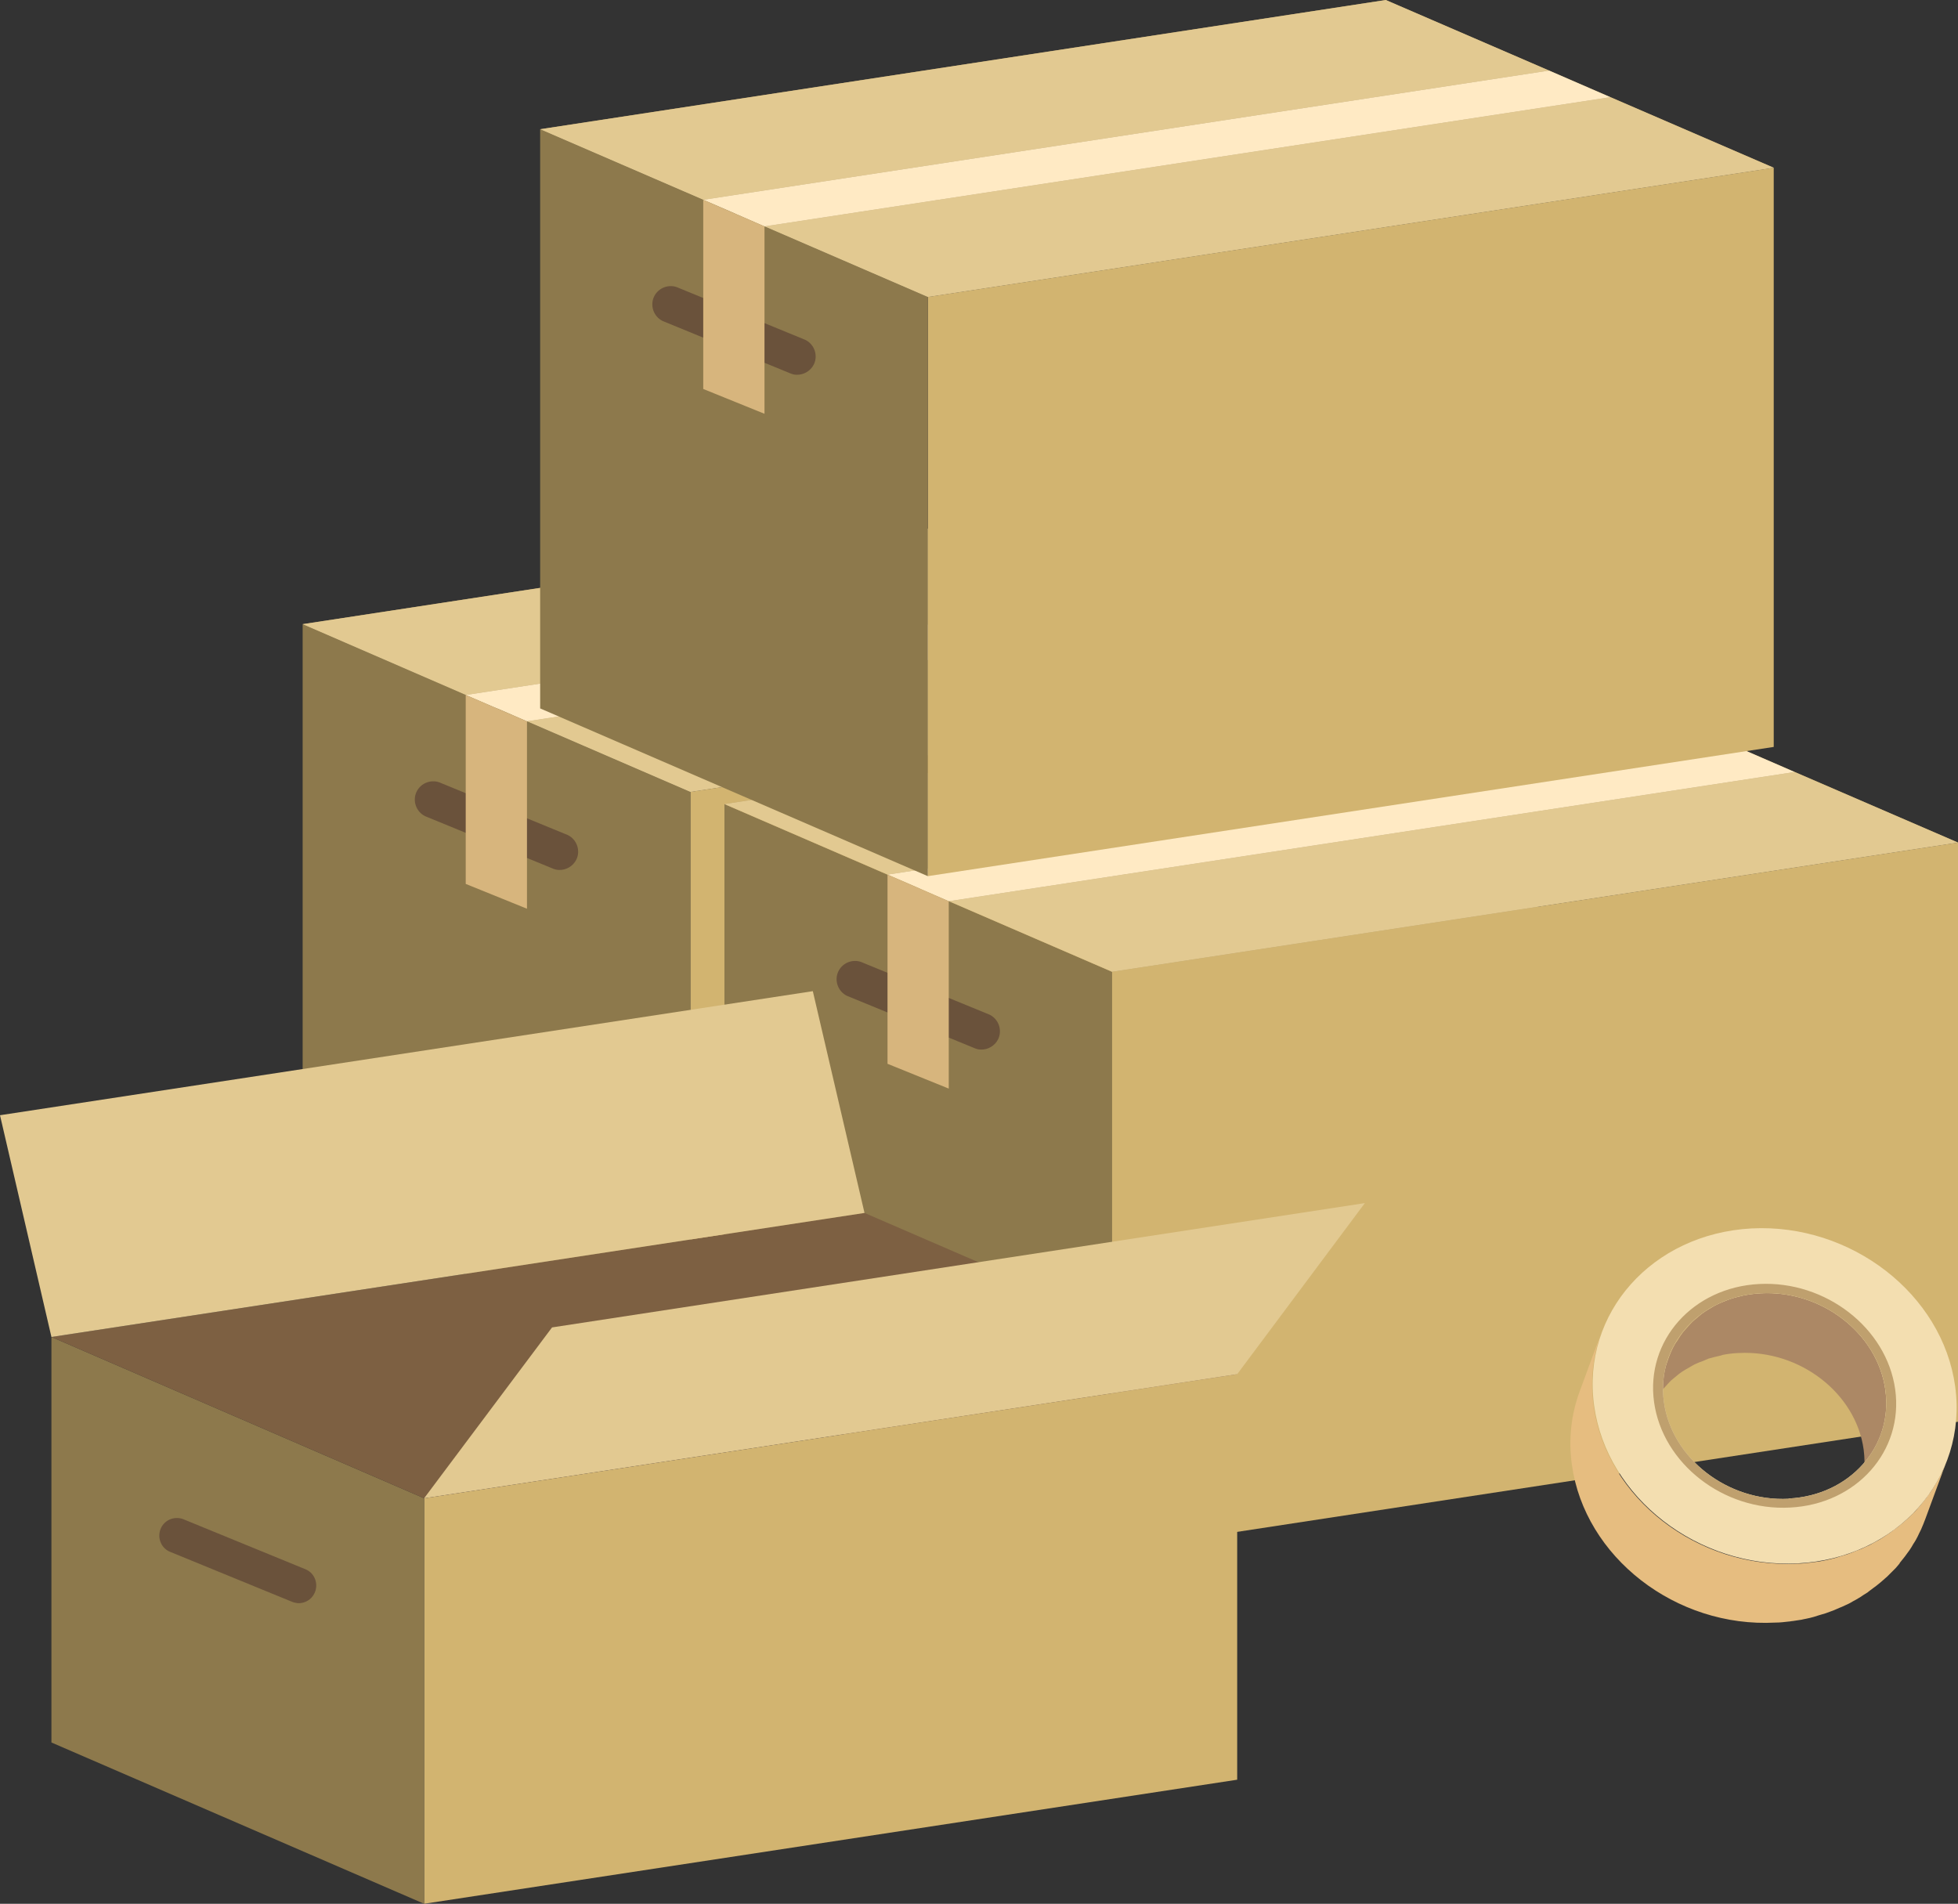
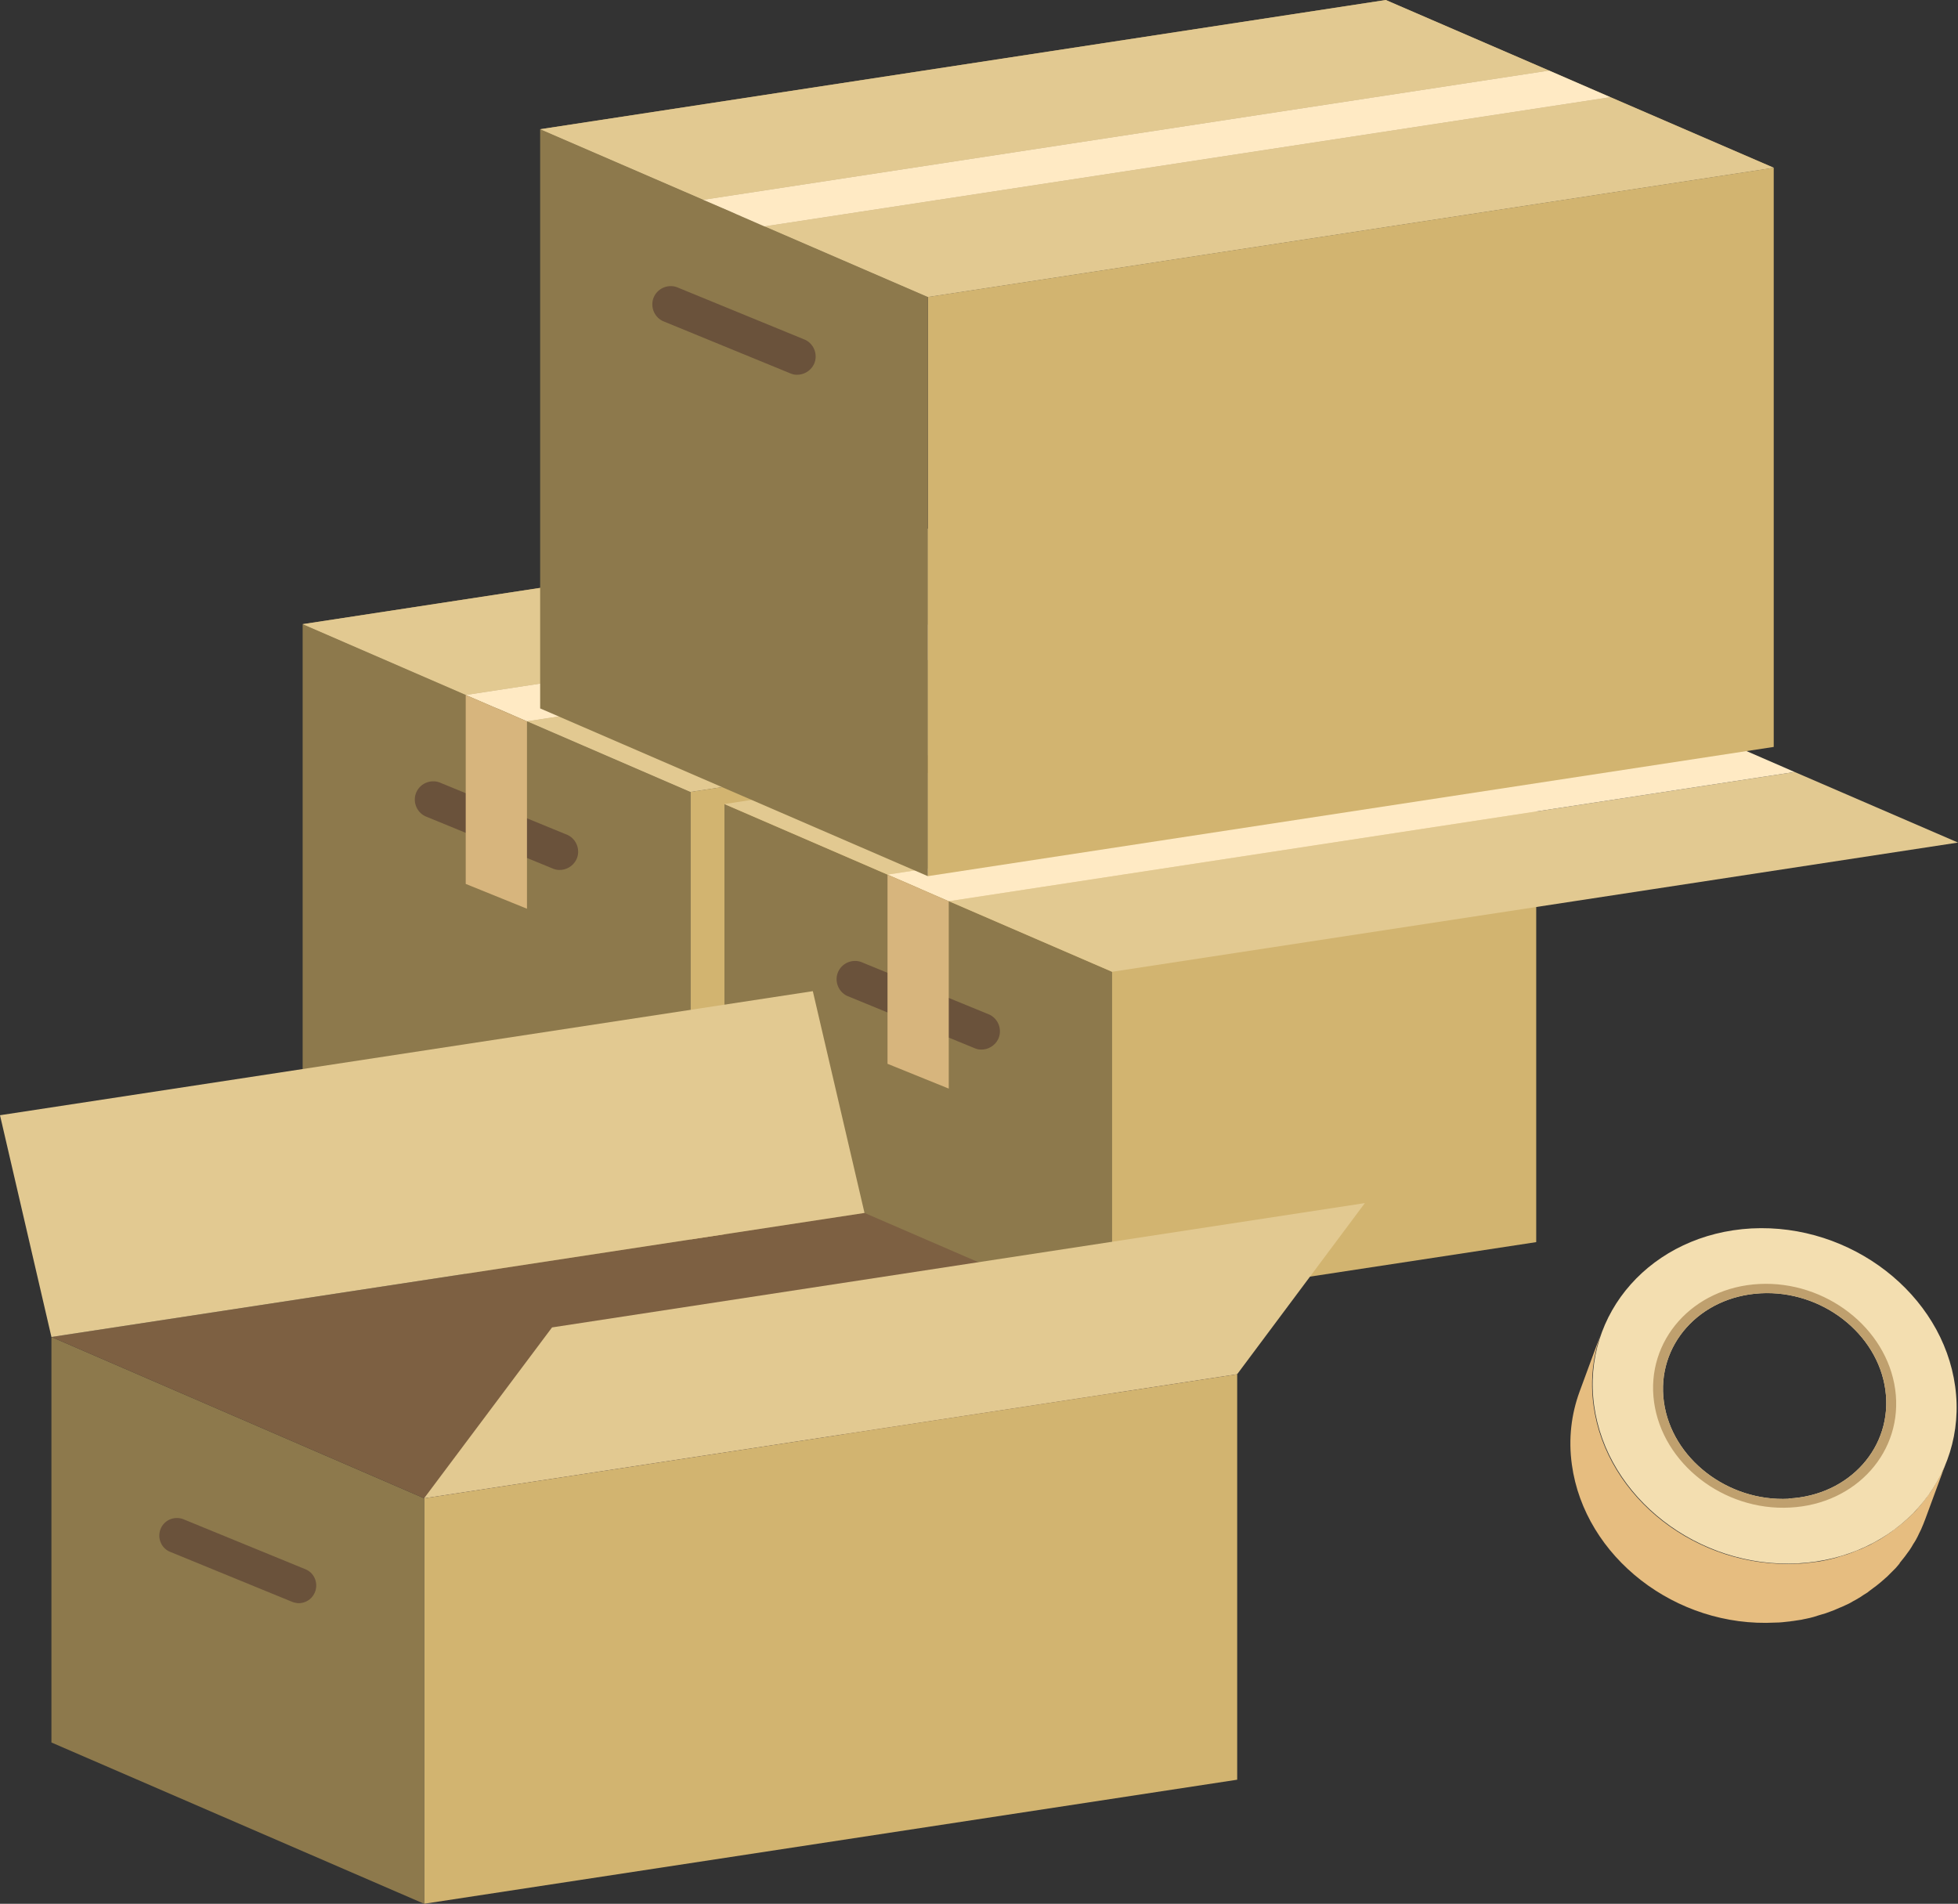
<svg xmlns="http://www.w3.org/2000/svg" id="_レイヤー_2" data-name="レイヤー 2" width="75.76" height="73.66" viewBox="0 0 75.76 73.66">
  <rect x="0" y="0" width="75.76" height="73.66" fill="#333333" stroke="none" />
  <defs>
    <style>
      .cls-1 {
        fill: none;
      }

      .cls-2 {
        fill: #e2c991;
      }

      .cls-3 {
        fill: #8d794c;
      }

      .cls-4 {
        fill: #f3deb0;
      }

      .cls-5 {
        fill: #e6bd80;
      }

      .cls-6 {
        fill: #b0975e;
      }

      .cls-7 {
        fill: #ffeac4;
      }

      .cls-8 {
        fill: #bfa06e;
      }

      .cls-9 {
        fill: #d7b57d;
      }

      .cls-10 {
        fill: #7d6042;
      }

      .cls-11 {
        fill: #ac8865;
      }

      .cls-12 {
        fill: #6a523b;
      }

      .cls-13 {
        fill: #d2b470;
      }
    </style>
  </defs>
  <g id="_コンテンツ" data-name="コンテンツ">
    <g>
      <g>
        <polygon class="cls-13" points="59.44 25.64 59.44 48.06 26.71 53.05 26.71 30.64 59.44 25.64" />
        <polygon class="cls-3" points="26.71 30.64 26.71 53.05 11.71 46.56 11.71 24.15 26.71 30.64" />
        <polygon class="cls-6" points="44.43 19.15 59.44 25.64 26.71 30.64 11.71 24.15 44.43 19.15" />
        <polygon class="cls-1" points="44.43 19.15 59.44 25.64 26.71 30.64 11.71 24.15 44.43 19.15" />
        <polyline class="cls-2" points="44.43 19.15 11.71 24.15 19.11 27.36 18.02 26.89 50.75 21.89 44.43 19.15" />
        <polyline class="cls-2" points="19.31 27.44 26.71 30.64 59.44 25.64 53.12 22.91 20.39 27.91 19.31 27.44" />
        <polyline class="cls-7" points="50.75 21.89 18.02 26.89 19.11 27.36 19.31 27.44 20.39 27.91 53.12 22.91 50.75 21.89" />
        <path class="cls-12" d="M21.97,32.31l-4.9-2.01c-.35-.17-.78-.02-.95.33-.17.35-.02.78.33.95l4.9,2.01c.09.04.18.07.28.07.27.01.54-.14.67-.4.17-.35.02-.78-.33-.95Z" />
        <polygon class="cls-9" points="20.39 35.16 18.02 34.2 18.02 26.89 20.39 27.91 20.39 35.16" />
      </g>
      <g>
-         <polygon class="cls-13" points="75.76 32.6 75.76 55.01 43.03 60.01 43.03 37.6 75.76 32.6" />
        <polygon class="cls-3" points="43.03 37.6 43.03 60.01 28.03 53.52 28.03 31.11 43.03 37.6" />
-         <polygon class="cls-6" points="60.75 26.11 75.76 32.6 43.03 37.6 28.03 31.11 60.75 26.11" />
        <polygon class="cls-1" points="60.75 26.11 75.76 32.6 43.03 37.6 28.03 31.11 60.75 26.11" />
        <polyline class="cls-2" points="60.75 26.11 28.03 31.11 35.43 34.31 34.34 33.84 67.07 28.84 60.75 26.11" />
        <polyline class="cls-2" points="35.63 34.4 43.03 37.6 75.76 32.6 69.44 29.87 36.71 34.87 35.63 34.4" />
        <polyline class="cls-7" points="67.07 28.84 34.34 33.84 35.43 34.31 35.63 34.4 36.71 34.87 69.44 29.87 67.07 28.84" />
        <path class="cls-12" d="M38.29,39.26l-4.9-2.01c-.35-.17-.78-.02-.95.33-.17.35-.02.78.33.95l4.9,2.01c.09.04.18.07.28.07.27.01.54-.14.67-.4.17-.35.02-.78-.33-.95Z" />
        <polygon class="cls-9" points="36.71 42.12 34.34 41.16 34.34 33.84 36.71 34.87 36.71 42.12" />
      </g>
      <g>
        <polygon class="cls-13" points="68.63 6.49 68.63 28.9 35.9 33.9 35.9 11.49 68.63 6.49" />
        <polygon class="cls-3" points="35.9 11.49 35.9 33.9 20.9 27.41 20.9 5 35.9 11.49" />
        <polygon class="cls-6" points="53.62 0 68.63 6.49 35.9 11.49 20.9 5 53.62 0" />
        <polygon class="cls-1" points="53.62 0 68.63 6.49 35.9 11.49 20.9 5 53.62 0" />
        <polyline class="cls-2" points="53.62 0 20.9 5 28.3 8.2 27.21 7.73 59.94 2.73 53.62 0" />
        <polyline class="cls-2" points="28.5 8.29 35.9 11.49 68.63 6.49 62.31 3.76 29.58 8.76 28.5 8.29" />
        <polyline class="cls-7" points="59.94 2.73 27.21 7.73 28.3 8.2 28.5 8.29 29.58 8.76 62.31 3.76 59.94 2.73" />
        <path class="cls-12" d="M31.16,13.15l-4.9-2.01c-.35-.17-.78-.02-.95.33-.17.35-.02.78.33.95l4.9,2.01c.09.04.18.07.28.07.27.01.54-.14.67-.4.17-.35.02-.78-.33-.95Z" />
-         <polygon class="cls-9" points="29.58 16.01 27.21 15.05 27.21 7.73 29.58 8.76 29.58 16.01" />
      </g>
      <g>
-         <path class="cls-11" d="M72.95,53.78c-.3-2.19-2.47-3.87-4.83-3.74-.21.01-.41.04-.61.07-.06.01-.12.03-.18.05-.13.03-.27.06-.39.1-.07.03-.14.06-.21.09-.11.04-.21.08-.31.13-.08.04-.15.08-.22.13-.08.05-.16.09-.23.14,0,0-.02.01-.03.02-.09.06-.18.14-.26.21-.06.05-.12.1-.18.15-.08.08-.15.16-.23.25-.05.06-.1.11-.15.17-.07.09-.14.2-.2.3-.03.05-.08.11-.11.16-.09.16-.17.33-.23.5l-.84,2.28c.06-.17.14-.34.23-.5.03-.05.07-.1.1-.15.07-.11.13-.21.21-.31.04-.06.1-.11.14-.16.08-.09.15-.17.23-.25.06-.05.12-.1.18-.15.08-.07.17-.14.26-.2.09-.06.18-.11.27-.16.07-.04.13-.08.21-.12.1-.05.21-.09.32-.13.07-.03.14-.06.21-.09.13-.04.26-.07.39-.1.06-.01.12-.03.18-.05.2-.04.4-.06.61-.07,2.36-.12,4.53,1.55,4.83,3.74.08.61.01,1.2-.18,1.73l.84-2.28c.2-.53.27-1.12.18-1.73Z" />
        <path class="cls-5" d="M73.5,60.48s.08-.1.12-.15c.06-.07.11-.14.16-.21.04-.05.07-.1.11-.15.05-.08.1-.15.14-.23.03-.05.07-.1.1-.16.05-.09.09-.17.13-.26.02-.05.05-.09.07-.14.06-.14.12-.28.17-.42l.84-2.28c-.05.14-.11.28-.17.42-.02.04-.04.09-.07.13-.05.09-.09.18-.14.27-.03.05-.06.1-.09.15-.05.08-.09.16-.15.24-.03.05-.07.1-.11.15-.05.07-.1.15-.16.22-.04.05-.08.1-.12.15-.06.07-.11.13-.17.2-.05.05-.09.1-.14.14-.06.06-.12.12-.18.18-.05.05-.1.09-.16.14-.06.06-.13.11-.19.16-.06.05-.11.09-.17.13-.07.05-.13.1-.2.15-.07.05-.14.09-.21.14-.06.04-.11.07-.17.11-.07.04-.15.08-.22.12-.06.03-.12.07-.18.1-.08.04-.16.07-.24.11-.06.03-.12.06-.19.08-.08.03-.17.06-.25.1-.06.02-.13.05-.19.07-.09.03-.18.05-.27.08-.06.02-.13.04-.19.06-.09.02-.19.05-.29.07-.06.01-.12.03-.19.04-.11.02-.22.04-.33.05-.05,0-.11.02-.16.02-.17.02-.33.04-.5.04-3.85.2-7.39-2.54-7.88-6.11-.14-1-.02-1.96.3-2.83l-.84,2.28c-.32.87-.44,1.83-.3,2.83.49,3.57,4.02,6.32,7.88,6.11.17,0,.34-.02.51-.04.05,0,.11-.02.16-.02.11-.02.22-.03.33-.05.06-.01.12-.03.19-.04.1-.02.19-.04.29-.07.07-.02.13-.04.19-.06.09-.03.18-.05.27-.08.06-.02.13-.05.19-.07.08-.03.17-.06.25-.1.06-.03.12-.05.19-.08.08-.04.16-.07.24-.11.06-.03.12-.06.18-.1.08-.04.15-.08.23-.13.06-.03.11-.07.17-.11.05-.03.11-.07.16-.1.02-.01.03-.02.05-.04.07-.05.13-.1.2-.15.06-.04.12-.09.17-.13.07-.05.13-.11.19-.16.05-.05.11-.09.16-.14.06-.06.12-.12.18-.18.05-.05.09-.09.14-.14.06-.06.11-.13.17-.2Z" />
        <path class="cls-4" d="M67.77,47.53c3.85-.2,7.39,2.54,7.88,6.11.49,3.57-2.24,6.65-6.09,6.85-3.85.2-7.39-2.54-7.88-6.11-.49-3.57,2.24-6.64,6.09-6.85ZM69.21,57.98c2.36-.12,4.04-2.01,3.74-4.2-.3-2.19-2.47-3.87-4.83-3.74-2.36.13-4.04,2.01-3.74,4.2.3,2.19,2.47,3.87,4.83,3.75" />
        <path class="cls-8" d="M68.07,49.68c2.57-.13,4.93,1.7,5.26,4.08.33,2.39-1.5,4.44-4.07,4.57-2.57.14-4.93-1.7-5.26-4.08-.33-2.38,1.5-4.44,4.07-4.57ZM69.21,57.98c2.36-.12,4.04-2.01,3.74-4.2-.3-2.19-2.47-3.87-4.83-3.74-2.36.13-4.04,2.01-3.74,4.2.3,2.19,2.47,3.87,4.83,3.75" />
      </g>
      <g>
        <polygon class="cls-13" points="47.87 53.17 47.87 68.86 16.41 73.66 16.41 57.97 47.87 53.17" />
        <polygon class="cls-3" points="16.41 57.97 16.41 73.66 1.99 67.42 1.99 51.73 16.41 57.97" />
        <polygon class="cls-10" points="33.45 46.93 47.87 53.17 16.41 57.97 1.99 51.73 33.45 46.93" />
-         <polygon class="cls-1" points="33.45 46.93 47.87 53.17 16.41 57.97 1.99 51.73 33.45 46.93" />
        <polyline class="cls-2" points="33.45 46.93 1.99 51.73 0 43.15 31.45 38.35 33.45 46.93" />
        <polygon class="cls-2" points="16.41 57.97 47.87 53.17 52.81 46.55 21.36 51.36 16.41 57.97" />
        <path class="cls-12" d="M11.85,60.73l-4.71-1.93c-.34-.16-.75-.02-.91.32-.16.34-.02.75.32.91l4.71,1.93c.09.04.18.06.27.07.26.01.52-.13.64-.39.16-.34.02-.75-.32-.91Z" />
      </g>
    </g>
  </g>
</svg>